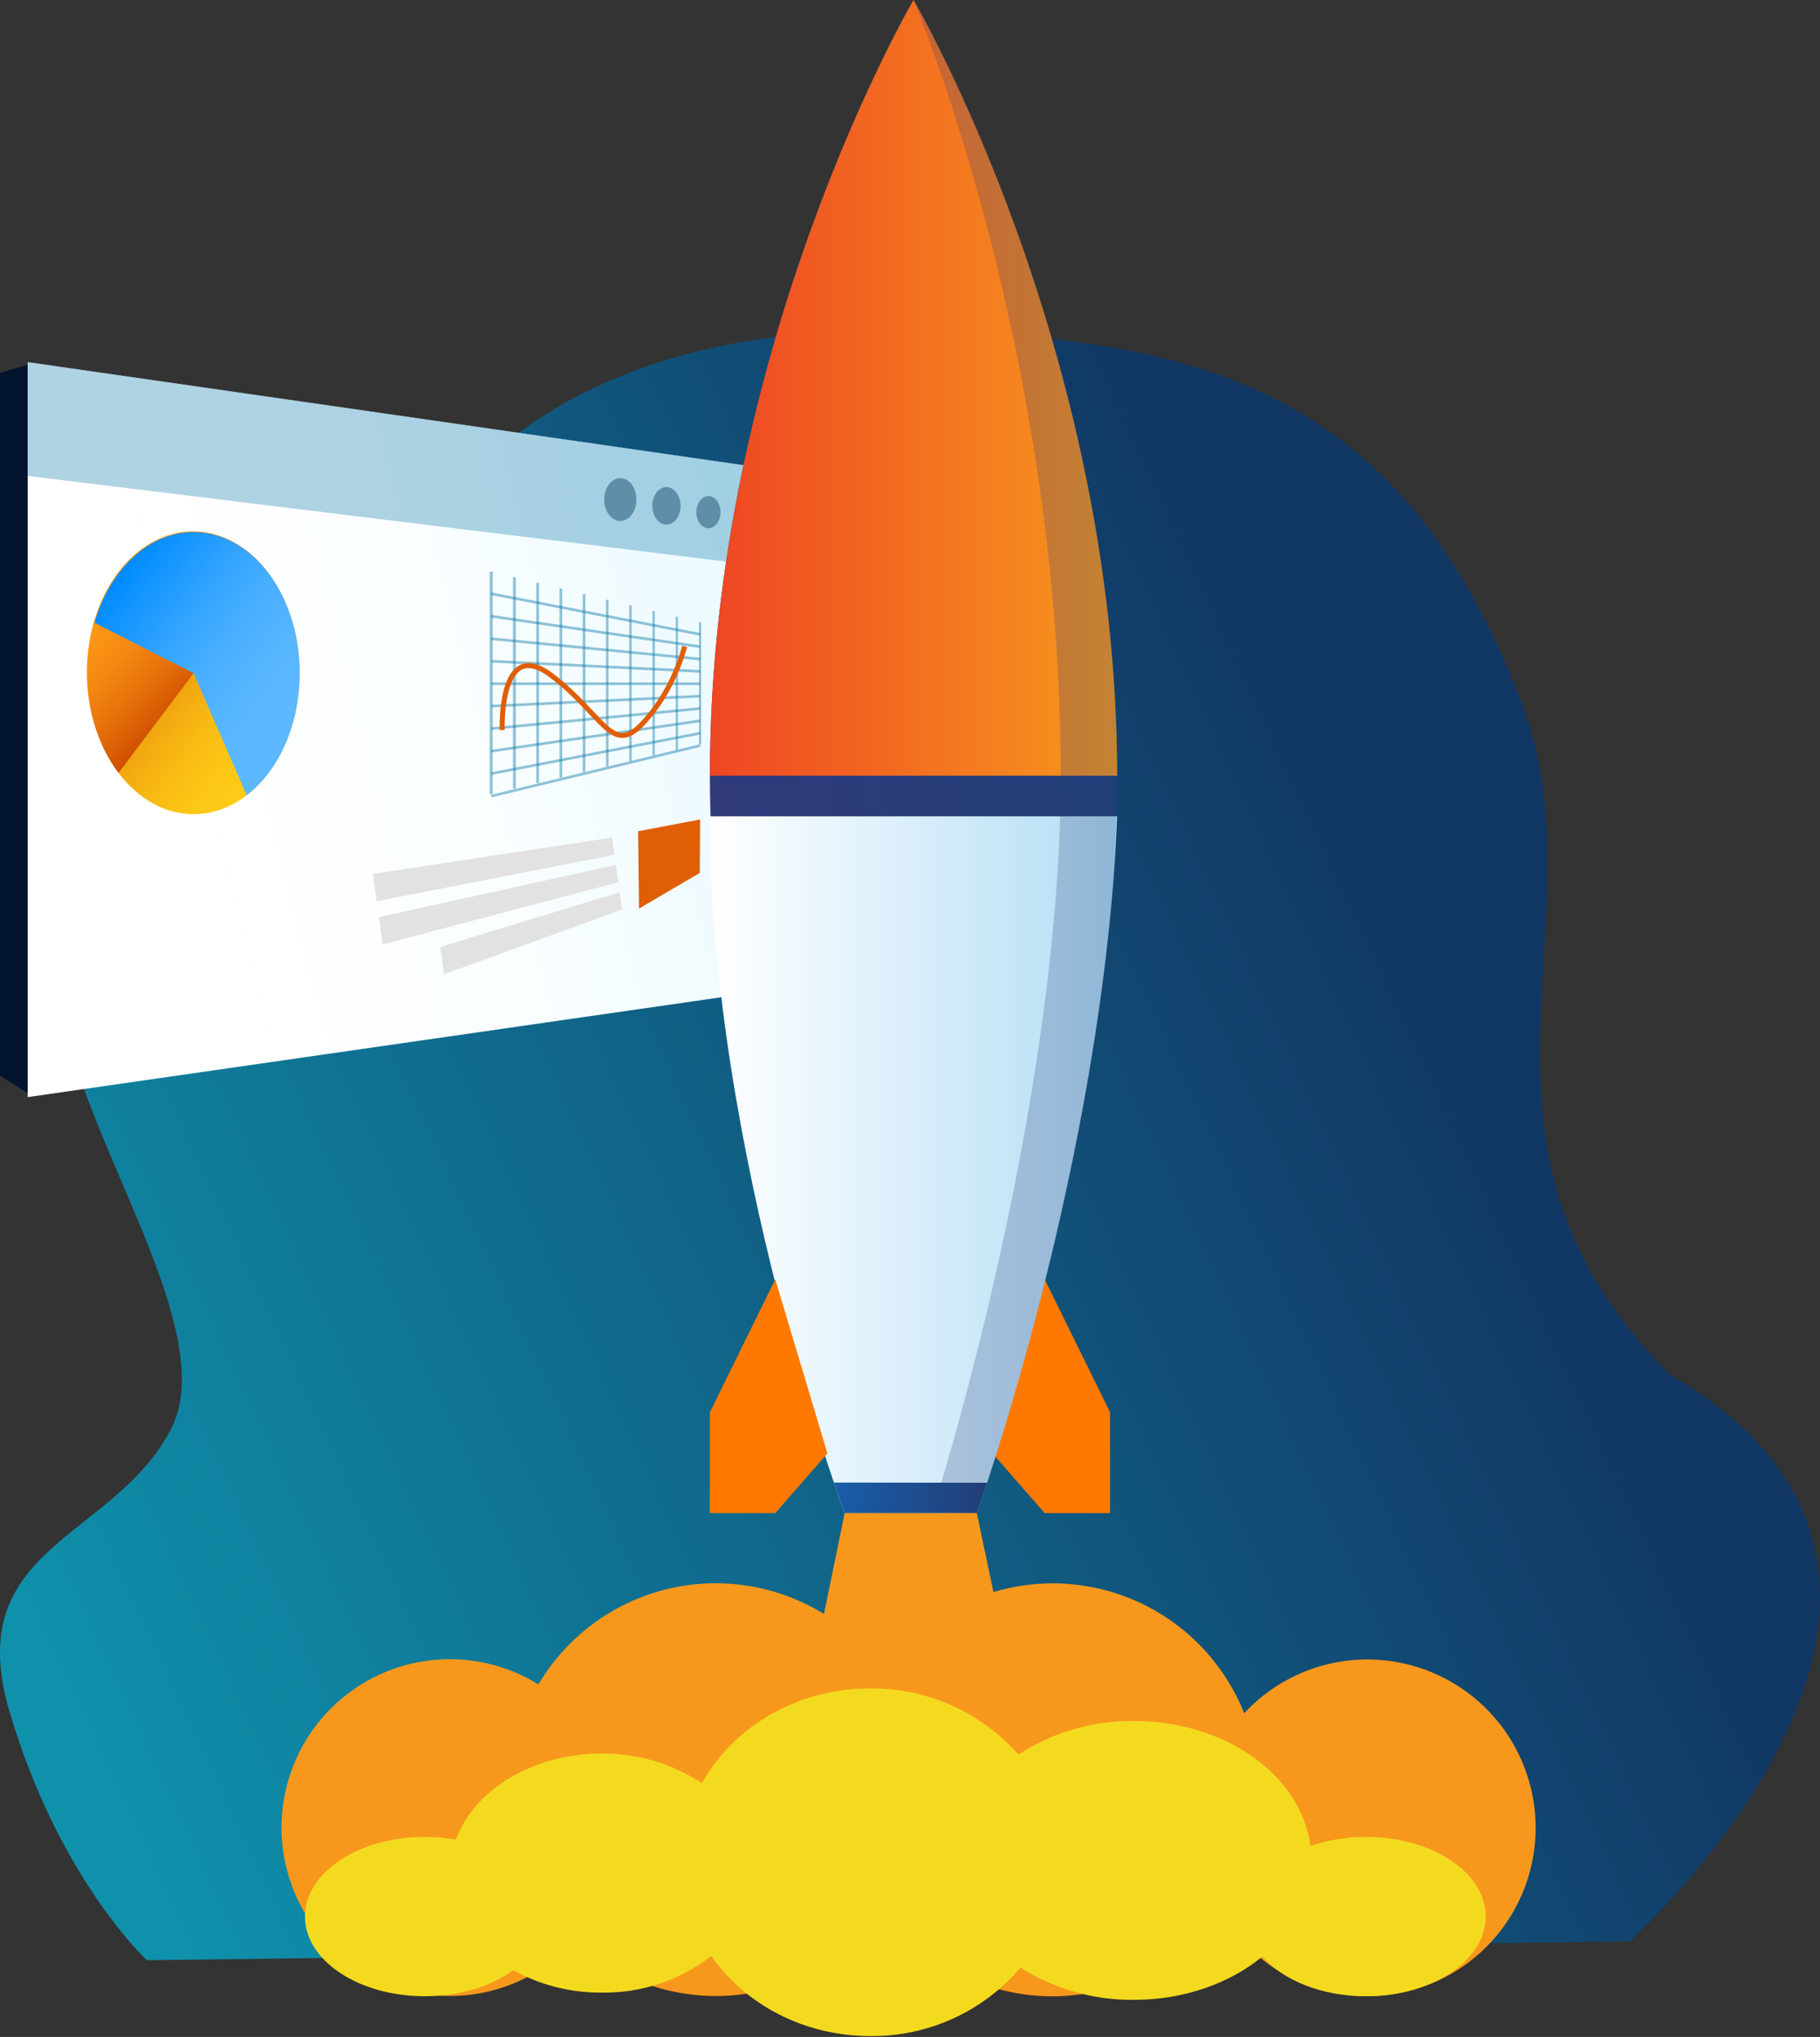
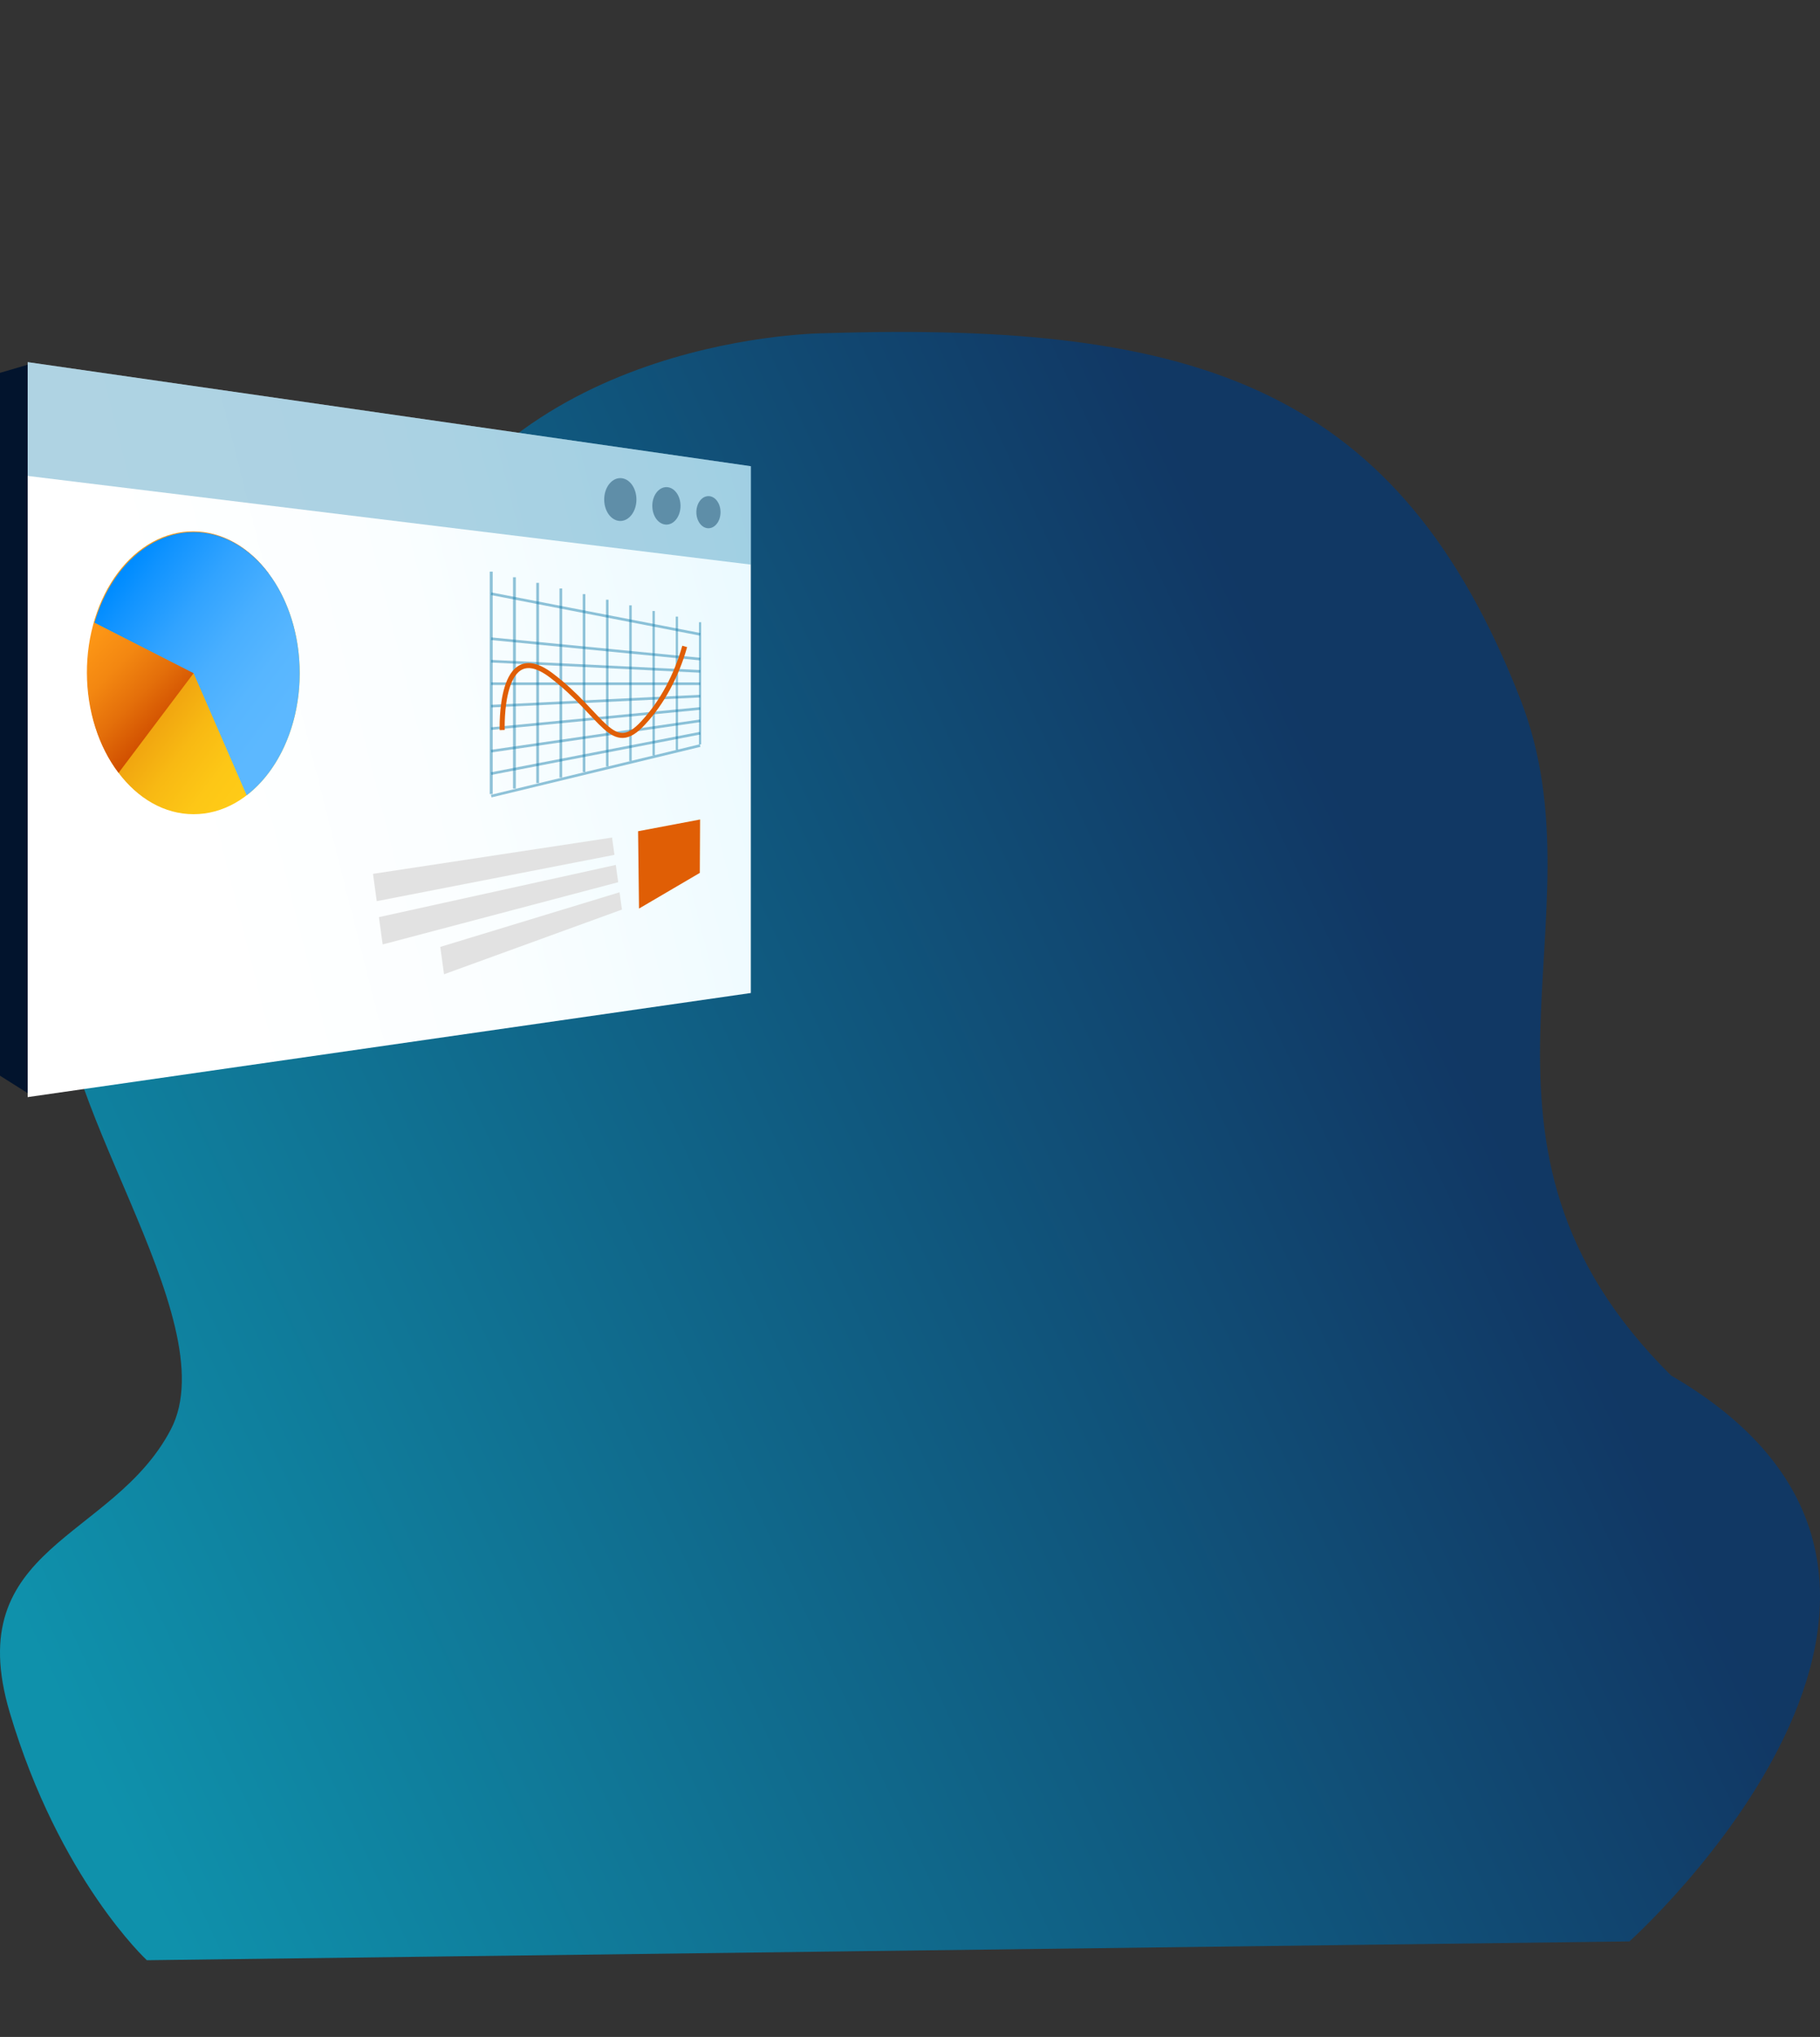
<svg xmlns="http://www.w3.org/2000/svg" width="362" height="405" viewBox="0 0 362 405" fill="none">
  <rect x="0" y="0" width="362" height="405" fill="#333333" stroke="none" />
  <path d="M164.167 66.25C164.167 66.25 101.823 66.25 80.032 114.611C66.772 173.233 18.111 167.858 12.9 191.817C7.689 215.776 45.484 262.179 33.981 284.204C22.478 306.23 -7.922 307.303 1.938 340.482C11.797 373.661 29.211 389.74 29.211 389.74L324.092 386.002C324.092 386.002 403.554 314.848 332.384 273.485C285.725 227.257 319.636 183.157 302.419 139.056C278.323 77.332 238.771 63.902 164.167 66.25Z" fill="url(#paint0_linear_517_3475)" fill-opacity="0.7" />
  <path d="M143.834 197.435L5.506 217.345L0 213.874V74.13L5.706 72.458L143.834 92.698V197.435Z" fill="#02142D" />
  <path d="M149.34 197.435L5.506 218.133V72L149.34 92.698V197.435Z" fill="url(#paint1_linear_517_3475)" />
  <path opacity="0.32" d="M149.34 112.257L5.506 94.625V72L149.34 92.698V112.257Z" fill="#0474A5" />
  <path d="M38.509 161.884C50.163 161.884 59.611 149.332 59.611 133.85C59.611 118.367 50.163 105.815 38.509 105.815C26.855 105.815 17.407 118.367 17.407 133.85C17.407 149.332 26.855 161.884 38.509 161.884Z" fill="url(#paint2_linear_517_3475)" />
  <path d="M53.432 114.026L38.509 133.851L23.586 153.665C21.601 151.07 20.022 147.977 18.94 144.567C17.859 141.156 17.296 137.495 17.285 133.794C17.274 130.094 17.815 126.427 18.876 123.005C19.937 119.583 21.498 116.474 23.468 113.858C25.438 111.241 27.778 109.169 30.354 107.76C32.93 106.351 35.69 105.634 38.476 105.65C41.262 105.665 44.017 106.413 46.584 107.851C49.151 109.289 51.478 111.387 53.432 114.026Z" fill="url(#paint3_linear_517_3475)" />
  <path d="M59.611 133.849C59.613 138.77 58.639 143.604 56.787 147.866C54.936 152.127 52.272 155.666 49.064 158.125L38.509 133.849L18.802 123.809C20.565 117.689 23.886 112.584 28.188 109.379C32.49 106.174 37.502 105.072 42.352 106.266C47.202 107.459 51.584 110.871 54.737 115.91C57.89 120.95 59.614 127.297 59.611 133.849Z" fill="url(#paint4_linear_517_3475)" />
  <path d="M139.194 173.554L127.1 180.645L126.916 165.27L139.25 162.938L139.194 173.554Z" fill="#E05E05" />
  <path d="M122.212 169.964L74.935 179.174L74.189 173.744L121.739 166.525L122.212 169.964Z" fill="#E2E2E2" />
  <path d="M122.957 175.407L76.112 187.779L75.367 182.349L122.484 171.968L122.957 175.407Z" fill="#E2E2E2" />
  <path d="M123.702 180.846L88.319 193.708L87.573 188.267L123.229 177.407L123.702 180.846Z" fill="#E2E2E2" />
  <g opacity="0.47">
    <path d="M123.382 103.58C125.152 103.58 126.587 101.674 126.587 99.321C126.587 96.969 125.152 95.062 123.382 95.062C121.611 95.062 120.176 96.969 120.176 99.321C120.176 101.674 121.611 103.58 123.382 103.58Z" fill="#124466" />
    <path d="M132.55 104.304C134.099 104.304 135.355 102.635 135.355 100.577C135.355 98.519 134.099 96.851 132.55 96.851C131.001 96.851 129.745 98.519 129.745 100.577C129.745 102.635 131.001 104.304 132.55 104.304Z" fill="#124466" />
    <path d="M140.909 105.029C142.237 105.029 143.314 103.599 143.314 101.835C143.314 100.071 142.237 98.641 140.909 98.641C139.581 98.641 138.505 100.071 138.505 101.835C138.505 103.599 139.581 105.029 140.909 105.029Z" fill="#124466" />
  </g>
  <g opacity="0.43">
    <path d="M97.703 113.652V157.881" stroke="#0474A5" stroke-width="0.59" stroke-miterlimit="10" />
    <path d="M102.319 114.771V156.784" stroke="#0474A5" stroke-width="0.57" stroke-miterlimit="10" />
    <path d="M106.936 115.888V155.687" stroke="#0474A5" stroke-width="0.55" stroke-miterlimit="10" />
    <path d="M111.552 117.007V154.592" stroke="#0474A5" stroke-width="0.54" stroke-miterlimit="10" />
    <path d="M116.168 118.124V153.494" stroke="#0474A5" stroke-width="0.52" stroke-miterlimit="10" />
    <path d="M120.784 119.242V152.398" stroke="#0474A5" stroke-width="0.5" stroke-miterlimit="10" />
    <path d="M125.4 120.36V151.301" stroke="#0474A5" stroke-width="0.49" stroke-miterlimit="10" />
    <path d="M130.017 121.478V150.204" stroke="#0474A5" stroke-width="0.47" stroke-miterlimit="10" />
    <path d="M134.634 122.597V149.108" stroke="#0474A5" stroke-width="0.45" stroke-miterlimit="10" />
    <path d="M139.249 123.714V148.011" stroke="#0474A5" stroke-width="0.43" stroke-miterlimit="10" />
  </g>
  <g opacity="0.43">
    <path d="M139.25 126.12L97.703 118.05" stroke="#0474A5" stroke-width="0.53" stroke-miterlimit="10" />
-     <path d="M139.25 128.58L97.703 122.521" stroke="#0474A5" stroke-width="0.53" stroke-miterlimit="10" />
    <path d="M139.25 131.04L97.703 126.994" stroke="#0474A5" stroke-width="0.53" stroke-miterlimit="10" />
    <path d="M139.25 133.488L97.703 131.465" stroke="#0474A5" stroke-width="0.53" stroke-miterlimit="10" />
    <path d="M139.25 135.948L97.703 135.938" stroke="#0474A5" stroke-width="0.53" stroke-miterlimit="10" />
    <path d="M139.25 138.407L97.703 140.398" stroke="#0474A5" stroke-width="0.53" stroke-miterlimit="10" />
    <path d="M139.25 140.866L97.703 144.87" stroke="#0474A5" stroke-width="0.53" stroke-miterlimit="10" />
    <path d="M139.25 143.316L97.703 149.343" stroke="#0474A5" stroke-width="0.53" stroke-miterlimit="10" />
    <path d="M139.25 145.775L97.703 153.814" stroke="#0474A5" stroke-width="0.53" stroke-miterlimit="10" />
    <path d="M139.25 148.234L97.703 158.285" stroke="#0474A5" stroke-width="0.53" stroke-miterlimit="10" />
  </g>
  <path d="M99.891 145.147C99.891 145.147 99.193 126.408 109.612 134.255C120.031 142.102 121.698 150.555 127.957 143.699C131.665 139.701 134.506 134.464 136.188 128.526" stroke="#E05E05" stroke-miterlimit="10" />
  <g clip-path="url(#clip0_517_3475)">
    <path d="M222.2 154.22C222.2 222.66 194.29 300.85 194.29 300.85L181.7 300.3L168 299.36C168 299.36 141.2 221.05 141.2 154.19C141.2 69.02 181.7 -0.03 181.7 -0.03C181.7 -0.03 222.2 69.05 222.2 154.22Z" fill="url(#paint5_linear_517_3475)" />
    <path d="M207.79 254.37L220.79 280.79V300.85H207.79L197.41 288.97L207.79 254.37Z" fill="#FF7900" />
    <path d="M222.2 162.3C219.48 230.72 194.29 300.82 194.29 300.82H168C168 300.82 141.2 229.2 141.2 162.3H222.2Z" fill="url(#paint6_linear_517_3475)" />
    <path d="M222.2 154.22H141.2C141.2 69.05 181.7 0 181.7 0C181.7 0 222.2 69.05 222.2 154.22Z" fill="url(#paint7_linear_517_3475)" />
    <path opacity="0.24" d="M222.2 154.22C222.2 222.66 194.29 300.85 194.29 300.85L185.56 300.21C185.56 300.21 210.98 221.08 210.98 154.21C210.98 69.04 181.7 -0.01 181.7 -0.01C181.7 -0.01 222.2 69.05 222.2 154.22Z" fill="url(#paint8_linear_517_3475)" />
    <path d="M154.2 254.37L141.2 280.79V300.85H154.2L164.58 288.97L154.2 254.37Z" fill="#FF7900" />
    <path d="M196.34 294.81L194.29 300.85H181.7H168L165.86 294.77L196.34 294.81Z" fill="url(#paint9_linear_517_3475)" />
    <path d="M272 329.94C267.395 329.936 262.838 330.884 258.617 332.725C254.396 334.567 250.601 337.261 247.47 340.64C243.677 331.115 236.452 323.357 227.22 318.895C217.989 314.434 207.421 313.594 197.6 316.54L194.29 300.85H168L163.89 320.9C159.255 318.041 154.097 316.134 148.717 315.29C143.336 314.447 137.842 314.683 132.554 315.987C127.266 317.29 122.291 319.634 117.919 322.881C113.547 326.128 109.866 330.214 107.09 334.9C101.676 331.55 95.418 329.813 89.052 329.894C82.686 329.975 76.474 331.869 71.146 335.355C65.818 338.841 61.595 343.774 58.971 349.575C56.347 355.376 55.432 361.805 56.333 368.108C57.234 374.411 59.913 380.326 64.057 385.16C68.2 389.995 73.636 393.547 79.728 395.401C85.819 397.255 92.312 397.333 98.446 395.627C104.58 393.922 110.101 390.502 114.36 385.77C118.631 389.773 123.71 392.816 129.255 394.693C134.8 396.57 140.683 397.237 146.508 396.651C152.332 396.064 157.964 394.237 163.023 391.293C168.083 388.348 172.453 384.354 175.84 379.58C179.619 384.926 184.624 389.29 190.435 392.306C196.246 395.322 202.695 396.902 209.242 396.915C215.789 396.928 222.244 395.372 228.067 392.379C233.89 389.386 238.911 385.041 242.71 379.71C245.581 384.863 249.761 389.167 254.83 392.185C259.898 395.203 265.674 396.829 271.572 396.897C277.471 396.966 283.283 395.474 288.419 392.575C293.556 389.675 297.836 385.469 300.824 380.383C303.813 375.298 305.405 369.513 305.44 363.614C305.474 357.715 303.949 351.912 301.019 346.792C298.09 341.672 293.859 337.417 288.756 334.458C283.654 331.498 277.859 329.94 271.96 329.94H272Z" fill="#F7981D" />
    <path d="M271.71 365.22C267.948 365.204 264.21 365.815 260.65 367.03C258.82 353.03 243.81 342.18 225.56 342.18C217.403 342.081 209.399 344.402 202.56 348.85C198.879 344.669 194.341 341.33 189.254 339.061C184.167 336.792 178.65 335.646 173.08 335.7C158.48 335.7 145.83 343.37 139.61 354.57C133.712 350.634 126.761 348.574 119.67 348.66C105.91 348.66 94.31 355.88 90.67 365.76C88.63 365.399 86.562 365.219 84.49 365.22C71.33 365.22 60.66 372.31 60.66 381.06C60.66 389.81 71.33 396.9 84.49 396.9C91.49 396.9 97.73 394.9 102.09 391.73C107.482 394.698 113.546 396.23 119.7 396.18C127.577 396.305 135.261 393.736 141.48 388.9C148.16 398.47 159.82 404.82 173.11 404.82C178.782 404.881 184.398 403.693 189.56 401.341C194.722 398.989 199.304 395.53 202.98 391.21C209.724 395.479 217.559 397.706 225.54 397.62C235.54 397.62 244.66 394.31 251.08 389.01C255.21 393.73 262.89 396.9 271.69 396.9C284.84 396.9 295.51 389.81 295.51 381.06C295.51 372.31 284.84 365.22 271.71 365.22Z" fill="#F4DA1E" />
  </g>
  <defs>
    <linearGradient id="paint0_linear_517_3475" x1="283.056" y1="195.121" x2="6.505" y2="324.056" gradientUnits="userSpaceOnUse">
      <stop stop-color="#033A7A" />
      <stop offset="1" stop-color="#00B9DF" />
    </linearGradient>
    <linearGradient id="paint1_linear_517_3475" x1="-6.155" y1="171.999" x2="158.845" y2="130.298" gradientUnits="userSpaceOnUse">
      <stop offset="0.26" stop-color="white" />
      <stop offset="0.58" stop-color="#FAFEFF" />
      <stop offset="0.95" stop-color="#ECFAFF" />
      <stop offset="1" stop-color="#E9F9FF" />
    </linearGradient>
    <linearGradient id="paint2_linear_517_3475" x1="53.472" y1="153.621" x2="15.331" y2="125.058" gradientUnits="userSpaceOnUse">
      <stop stop-color="#FFCC17" />
      <stop offset="0.16" stop-color="#FDC716" />
      <stop offset="0.34" stop-color="#F8B913" />
      <stop offset="0.54" stop-color="#EFA10F" />
      <stop offset="0.75" stop-color="#E27F09" />
      <stop offset="0.97" stop-color="#D35501" />
      <stop offset="1" stop-color="#D04E00" />
    </linearGradient>
    <linearGradient id="paint3_linear_517_3475" x1="25.582" y1="111.694" x2="45.543" y2="131.247" gradientUnits="userSpaceOnUse">
      <stop stop-color="#FF9A17" />
      <stop offset="0.21" stop-color="#FC9515" />
      <stop offset="0.46" stop-color="#F38711" />
      <stop offset="0.72" stop-color="#E46F0A" />
      <stop offset="1" stop-color="#D04E00" />
    </linearGradient>
    <linearGradient id="paint4_linear_517_3475" x1="54.947" y1="143.794" x2="21.162" y2="118.502" gradientUnits="userSpaceOnUse">
      <stop stop-color="#5CB8FF" />
      <stop offset="0.19" stop-color="#57B6FF" />
      <stop offset="0.41" stop-color="#49AFFF" />
      <stop offset="0.65" stop-color="#31A3FF" />
      <stop offset="0.9" stop-color="#1093FF" />
      <stop offset="1" stop-color="#008CFF" />
    </linearGradient>
    <linearGradient id="paint5_linear_517_3475" x1="141.2" y1="150.43" x2="222.2" y2="150.43" gradientUnits="userSpaceOnUse">
      <stop stop-color="#303A7A" />
      <stop offset="1" stop-color="#213E77" />
    </linearGradient>
    <linearGradient id="paint6_linear_517_3475" x1="141.2" y1="231.59" x2="222.2" y2="231.59" gradientUnits="userSpaceOnUse">
      <stop stop-color="white" />
      <stop offset="1" stop-color="#B2DDF5" />
    </linearGradient>
    <linearGradient id="paint7_linear_517_3475" x1="141.2" y1="77.11" x2="222.2" y2="77.11" gradientUnits="userSpaceOnUse">
      <stop stop-color="#EE4623" />
      <stop offset="1" stop-color="#F7981D" />
    </linearGradient>
    <linearGradient id="paint8_linear_517_3475" x1="181.7" y1="150.43" x2="222.2" y2="150.43" gradientUnits="userSpaceOnUse">
      <stop stop-color="#303A7A" />
      <stop offset="1" stop-color="#213E77" />
    </linearGradient>
    <linearGradient id="paint9_linear_517_3475" x1="165.86" y1="297.81" x2="196.34" y2="297.81" gradientUnits="userSpaceOnUse">
      <stop stop-color="#1A5DAA" />
      <stop offset="1" stop-color="#213E77" />
    </linearGradient>
    <clipPath id="clip0_517_3475">
-       <rect width="249.48" height="404.82" fill="white" transform="translate(56)" />
-     </clipPath>
+       </clipPath>
  </defs>
</svg>